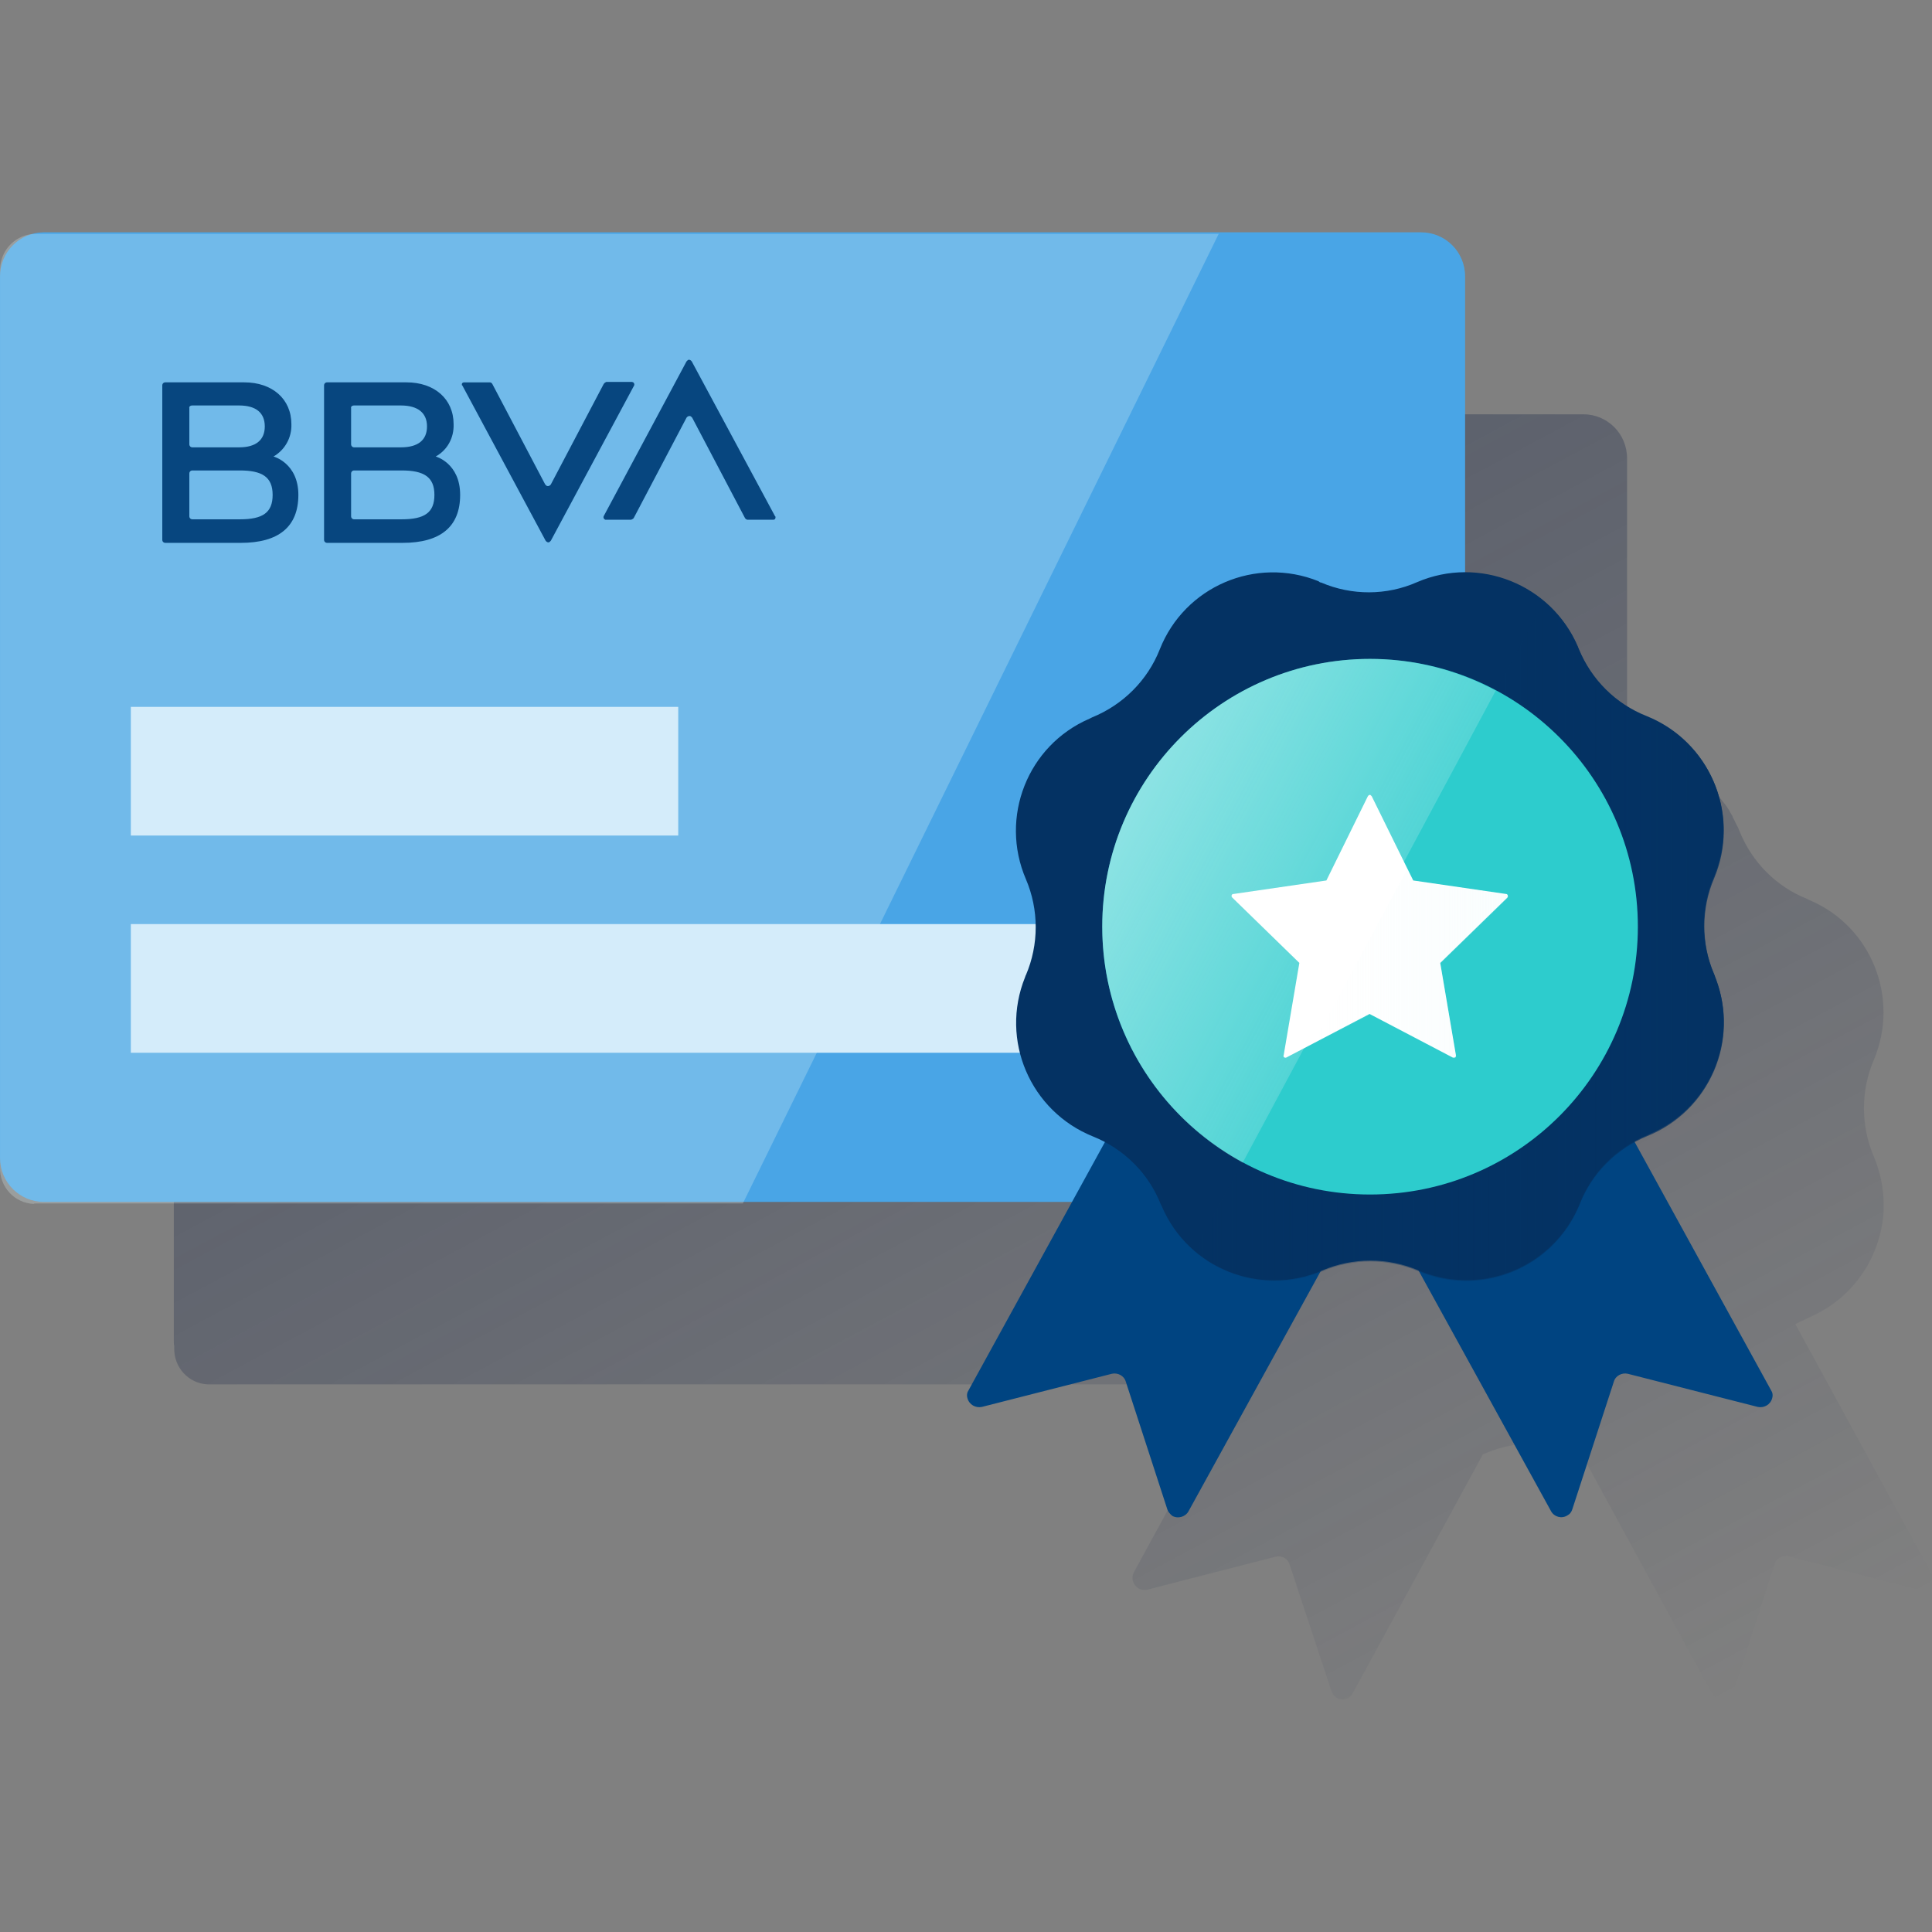
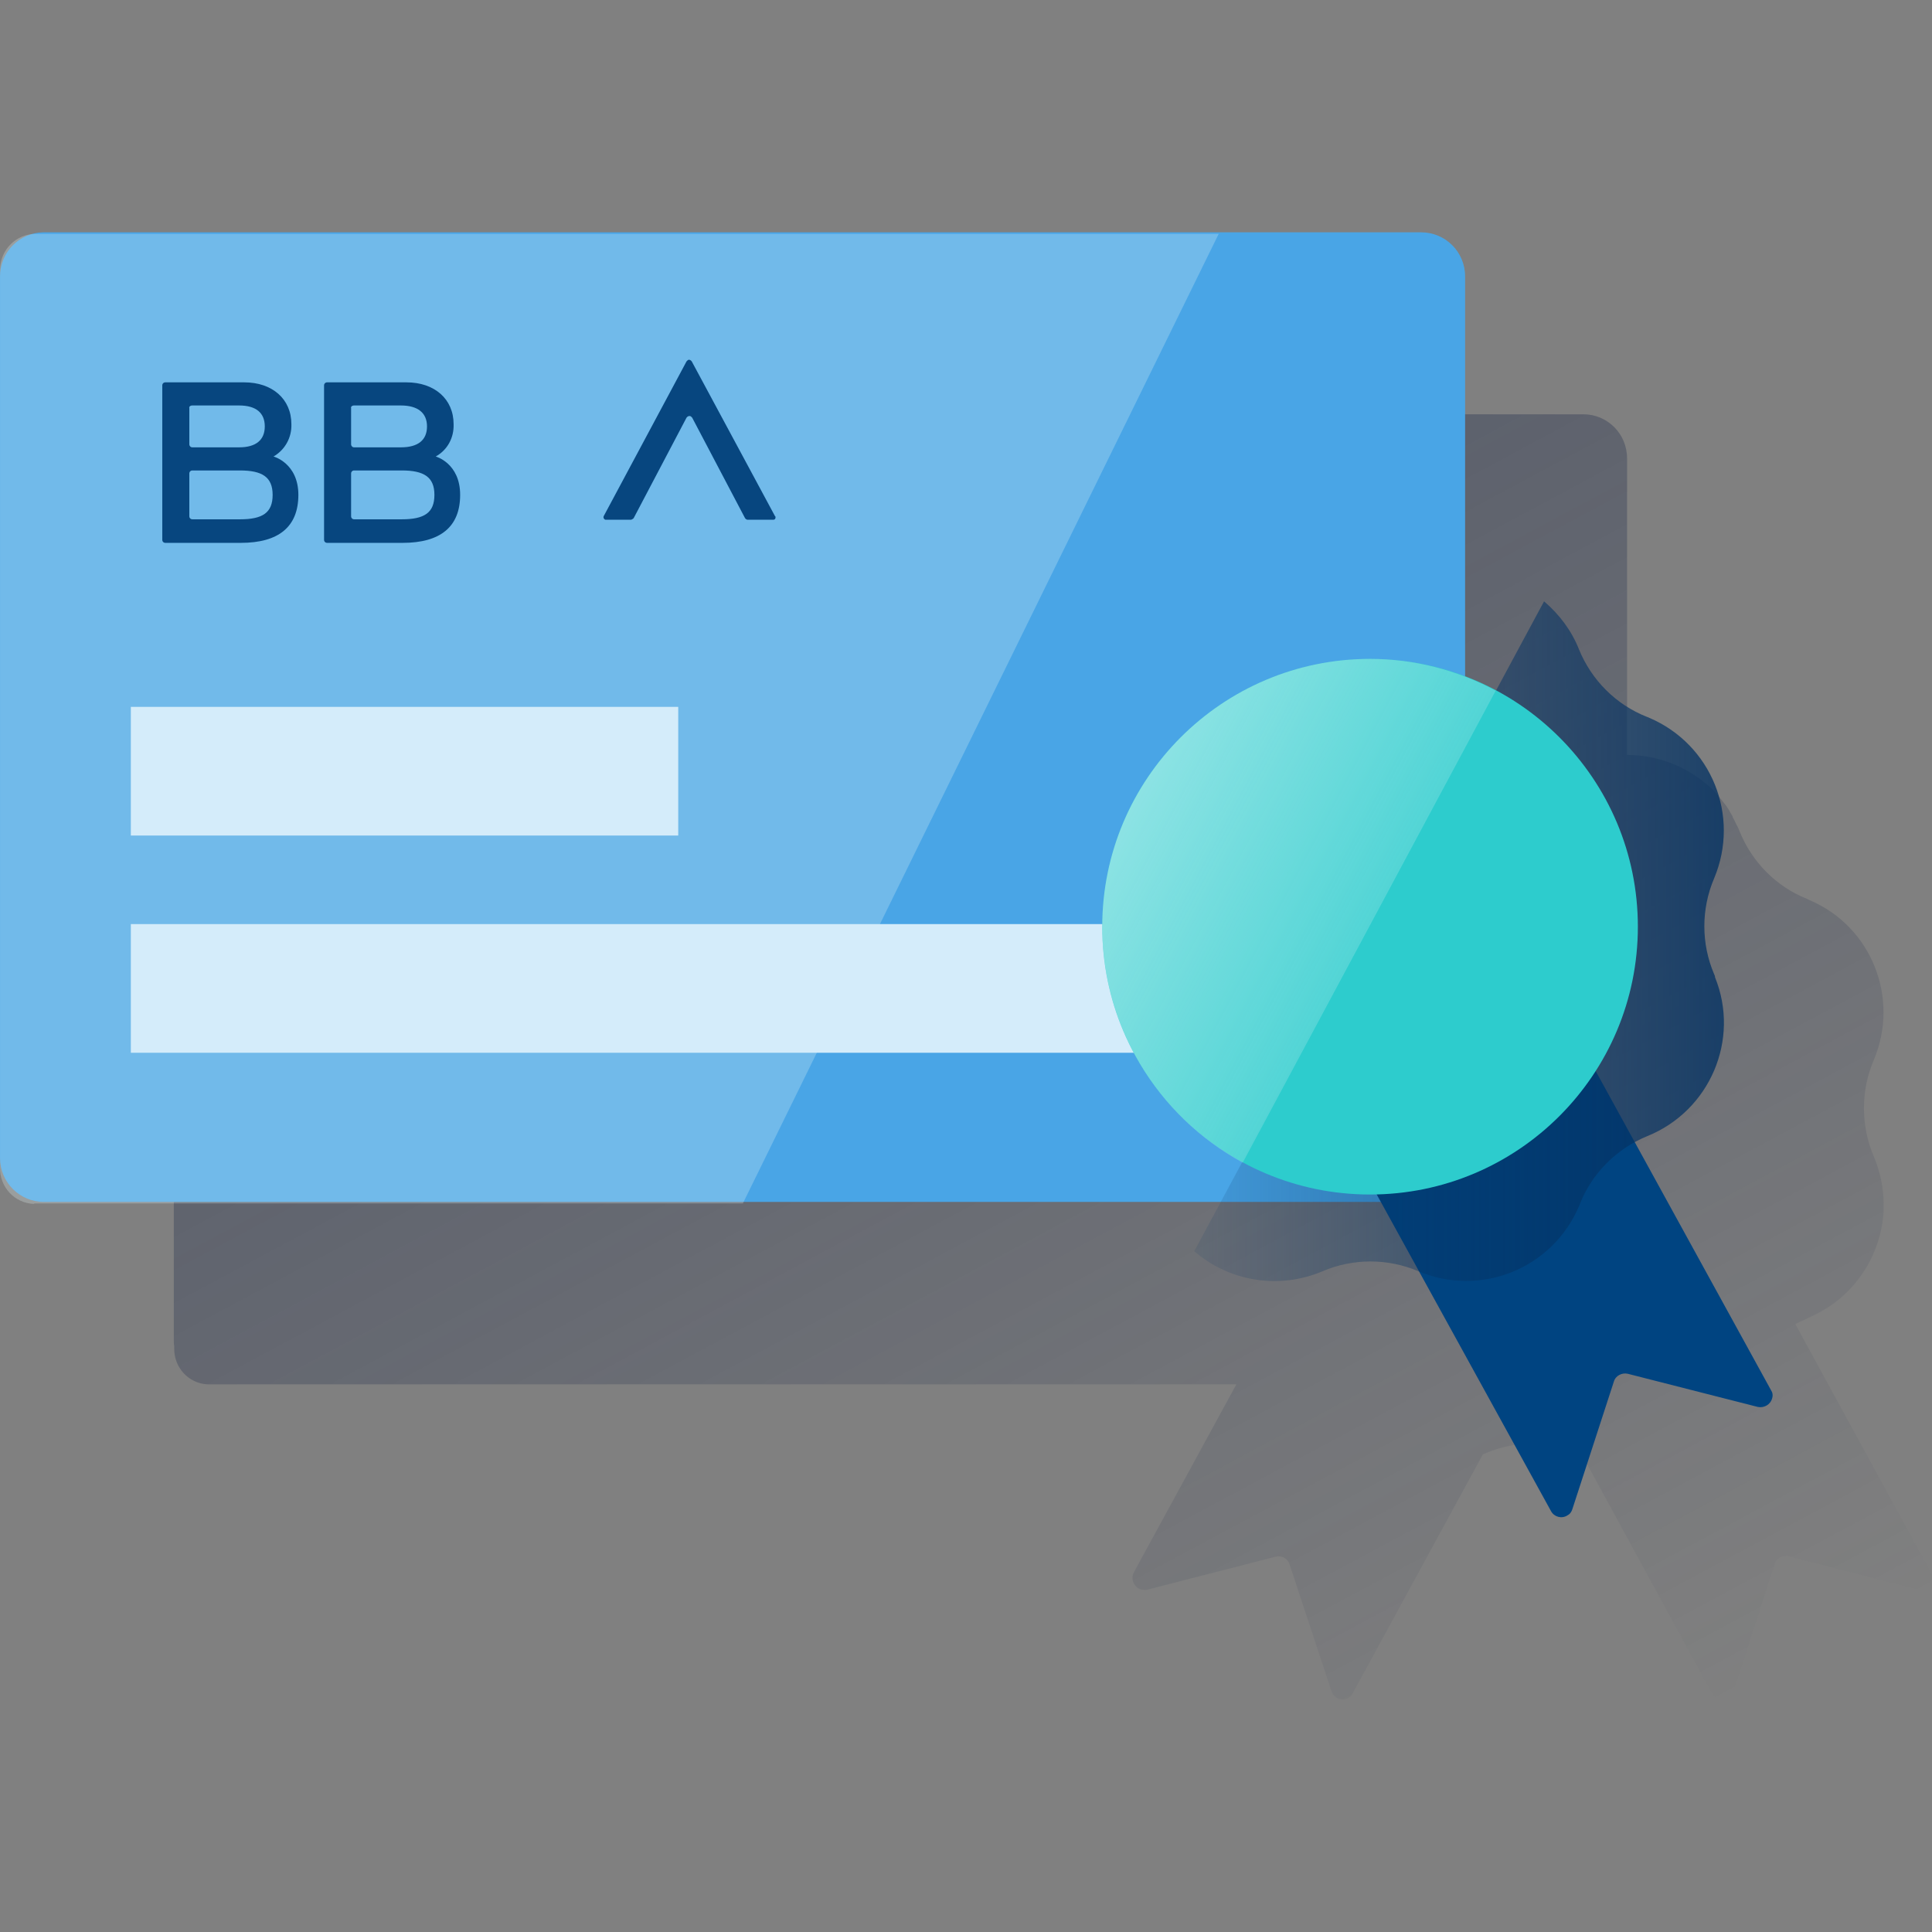
<svg xmlns="http://www.w3.org/2000/svg" width="600" height="600" viewBox="0 0 600 600" fill="none">
  <rect x="0" y="0" width="600" height="600" fill="#808080" stroke="none" />
  <path d="M599.624 488.306L557.569 411.23C558.375 410.824 559.047 410.417 559.853 410.146C560.39 409.876 560.928 409.605 561.465 409.334C562.003 409.063 562.674 408.792 563.212 408.521C575.842 402.561 584.172 390.099 584.979 376.011C584.979 375.334 584.979 374.792 584.979 374.115C584.979 368.967 583.904 363.82 581.888 359.079C577.857 349.597 577.857 338.76 581.888 329.278C590.084 310.043 581.217 287.693 562.003 279.565C561.734 279.43 561.465 279.294 561.197 279.159C551.657 275.366 544.132 267.78 540.236 258.163C539.967 257.486 539.698 256.808 539.295 256.131L539.027 255.589C538.758 255.047 538.624 254.641 538.355 254.235C538.22 254.099 538.086 253.828 538.086 253.557C537.817 253.151 537.549 252.609 537.28 252.203L537.011 251.661C536.608 251.119 536.339 250.577 535.936 250.036L535.802 249.9C534.861 248.681 533.921 247.462 532.98 246.378L532.846 246.243C532.443 245.701 531.905 245.295 531.368 244.753L531.234 244.617C530.696 244.075 530.159 243.669 529.621 243.263C522.769 237.573 514.169 234.458 505.301 234.458V142.347C505.301 134.761 499.255 128.666 491.731 128.666H65.129C59.082 128.666 54.245 133.542 54.111 139.638C54.111 139.638 54.111 139.638 54.111 139.773V140.45C53.977 141.128 53.977 141.669 53.977 142.347V416.242C53.977 416.784 53.977 417.461 54.111 418.003V418.68C53.977 424.64 58.545 429.652 64.457 429.923C64.591 429.923 64.726 429.923 64.86 429.923H383.972L352.128 488.306C351.187 490.066 351.859 492.234 353.606 493.317C354.412 493.724 355.353 493.859 356.159 493.724L396.199 483.429C398.08 483.023 399.961 483.971 400.498 485.867L413.532 525.285C414.203 527.182 416.219 528.266 418.1 527.588C418.906 527.317 419.712 526.64 420.115 525.827L460.559 451.597L461.365 451.326C470.77 447.262 481.519 447.262 490.925 451.326H491.059L531.637 525.827C532.577 527.588 534.727 528.401 536.474 527.453C537.414 527.046 538.086 526.234 538.355 525.285L551.119 485.732C551.657 483.835 553.672 482.887 555.419 483.294L595.459 493.588C597.474 493.995 599.356 492.776 599.759 490.879C600.162 490.066 600.027 489.118 599.624 488.306Z" fill="url(#paint0_linear_2288_349)" />
  <path d="M13.681 72.148H441.321C448.907 72.148 455.002 78.244 455.002 85.83V359.589C455.002 367.175 448.907 373.271 441.321 373.271H13.681C6.096 373.271 0 367.175 0 359.589V85.83C0 78.379 5.96 72.284 13.41 72.148C13.546 72.148 13.546 72.148 13.681 72.148Z" fill="#49A5E6" />
  <path opacity="0.5" fill-rule="evenodd" clip-rule="evenodd" d="M10.983 373.75H230.695L378.479 72.628H11.118C5.023 72.628 0.146 77.504 0.011 83.6V83.736V362.643C-0.125 368.603 4.481 373.615 10.441 373.886C10.576 373.75 10.847 373.75 10.983 373.75Z" fill="url(#paint1_linear_2288_349)" />
  <path d="M210.632 219.524H40.633V259.484H210.632V219.524Z" fill="#D4ECFA" />
  <path d="M411.787 286.985H40.633V326.945H411.787V286.985Z" fill="#D4ECFA" />
-   <path d="M187.461 119.288L171.071 150.443C170.8 150.849 170.258 151.12 169.716 150.849L169.31 150.443L152.92 119.288C152.784 119.017 152.513 118.746 152.107 118.746H144.115C143.708 118.746 143.438 119.017 143.438 119.288C143.438 119.288 143.438 119.288 143.438 119.423C143.438 119.559 143.437 119.694 143.573 119.694L169.445 167.917C169.716 168.323 170.258 168.594 170.664 168.323L171.071 167.917L196.943 119.694C197.079 119.288 196.943 119.017 196.672 118.746C196.537 118.746 196.401 118.61 196.266 118.61H188.274C188.003 118.746 187.732 118.881 187.461 119.288Z" fill="#07467F" />
  <path d="M196.814 160.871L213.204 129.716C213.475 129.31 214.017 129.039 214.559 129.31L214.965 129.716L231.355 160.871C231.491 161.142 231.897 161.413 232.168 161.413H240.16C240.567 161.413 240.838 161.142 240.838 160.736C240.838 160.736 240.838 160.736 240.838 160.6C240.838 160.465 240.838 160.329 240.702 160.329L214.83 112.242C214.559 111.836 214.017 111.565 213.611 111.836L213.204 112.242L187.467 160.329C187.332 160.736 187.467 161.007 187.738 161.278C187.874 161.278 187.874 161.413 188.009 161.413H196.001C196.272 161.278 196.678 161.142 196.814 160.871Z" fill="#07467F" />
  <path d="M74.51 161.276H59.745C59.203 161.276 58.797 160.87 58.797 160.328V147.053C58.797 146.512 59.203 146.105 59.745 146.105H74.51C81.418 146.105 84.669 148.137 84.669 153.691C84.669 159.245 81.554 161.276 74.51 161.276ZM59.745 125.922H74.239C79.522 125.922 82.231 128.225 82.231 132.424C82.231 136.623 79.522 138.926 74.239 138.926H59.745C59.203 138.926 58.797 138.519 58.797 137.978V126.735C58.661 126.328 59.068 125.922 59.745 125.922ZM84.94 141.77C88.462 139.739 90.629 135.946 90.494 131.747C90.494 123.89 84.534 118.743 75.865 118.743H51.347C50.805 118.743 50.398 119.149 50.398 119.691V167.643C50.398 168.185 50.805 168.591 51.347 168.591H74.781C86.566 168.591 92.661 163.579 92.661 153.691C92.661 143.802 84.94 141.77 84.94 141.77Z" fill="#07467F" />
  <path d="M124.752 161.276H109.987C109.445 161.276 109.039 160.87 109.039 160.328V147.053C109.039 146.512 109.445 146.105 109.987 146.105H124.752C131.66 146.105 134.911 148.137 134.911 153.691C134.911 159.245 131.796 161.276 124.752 161.276ZM109.987 125.922H124.481C129.764 125.922 132.609 128.225 132.609 132.424C132.609 136.623 129.899 138.926 124.481 138.926H109.987C109.445 138.926 109.039 138.519 109.039 137.978V126.735C108.904 126.328 109.31 125.922 109.987 125.922ZM135.318 141.77C138.975 139.739 141.007 135.946 140.872 131.747C140.872 123.89 134.911 118.743 126.242 118.743H101.589C101.047 118.743 100.641 119.149 100.641 119.691V167.643C100.641 168.185 101.047 168.591 101.589 168.591H125.023C136.808 168.591 142.903 163.579 142.903 153.691C142.903 143.802 135.318 141.77 135.318 141.77Z" fill="#07467F" />
-   <path d="M362.488 468.631L349.619 429.077C349.077 427.181 347.045 426.233 345.284 426.639L304.918 436.934C303.022 437.34 300.99 436.257 300.448 434.225C300.177 433.277 300.312 432.464 300.854 431.651L373.189 299.986L441.595 337.644L369.125 469.308C368.177 471.069 365.874 471.747 364.113 470.798C363.436 470.257 362.758 469.579 362.488 468.631Z" fill="#004481" />
  <path d="M488.326 468.631L501.194 429.077C501.736 427.181 503.768 426.233 505.529 426.639L545.896 436.934C547.792 437.34 549.824 436.257 550.366 434.225C550.637 433.277 550.501 432.464 549.959 431.651L477.625 299.986L409.219 337.644L481.689 469.308C482.637 471.069 484.94 471.747 486.701 470.663C487.513 470.257 488.055 469.579 488.326 468.631Z" fill="#004481" />
-   <path d="M410.306 180.92C419.789 184.983 430.625 184.983 440.107 180.784C459.342 172.521 481.693 181.461 489.956 200.696C490.091 200.967 490.091 201.103 490.227 201.374C494.155 210.991 501.74 218.577 511.358 222.37C530.864 230.226 540.346 252.306 532.489 271.812C532.354 272.083 532.354 272.353 532.218 272.489C528.155 281.971 528.155 292.808 532.218 302.29C540.481 321.525 531.677 343.875 512.442 352.138C512.171 352.273 511.9 352.409 511.629 352.544C502.011 356.473 494.426 364.058 490.633 373.676C482.776 393.182 460.697 402.664 441.191 394.807C440.92 394.672 440.649 394.672 440.514 394.536C431.032 390.472 420.195 390.472 410.713 394.536C391.478 402.799 369.127 393.994 360.864 374.759C360.729 374.488 360.594 374.218 360.458 373.947C356.665 364.329 348.944 356.744 339.462 352.951C319.956 345.094 310.474 323.015 318.331 303.509C318.466 303.238 318.466 302.967 318.602 302.831C322.665 293.349 322.665 282.513 318.602 273.031C310.339 253.796 319.144 231.445 338.379 223.182C338.649 223.047 338.92 222.911 339.191 222.776C348.809 218.848 356.394 211.262 360.187 201.645C367.908 182.139 389.988 172.657 409.494 180.513C409.765 180.784 410.036 180.92 410.306 180.92Z" fill="#043263" />
  <path d="M532.348 302.561C528.285 293.079 528.285 282.242 532.348 272.76C540.476 253.39 531.536 231.175 512.165 222.912C511.894 222.776 511.623 222.641 511.488 222.641C501.87 218.848 494.285 211.262 490.356 201.645C488.054 195.82 484.261 190.808 479.52 186.745L370.883 388.577C381.855 398.059 397.297 400.497 410.707 394.808C420.189 390.744 431.026 390.744 440.508 394.808C459.878 402.935 482.093 393.995 490.356 374.624C490.492 374.353 490.627 374.083 490.627 373.947C494.42 364.33 502.006 356.744 511.623 352.816C530.994 344.959 540.476 322.88 532.619 303.509C532.619 303.103 532.484 302.832 532.348 302.561Z" fill="url(#paint2_linear_2288_349)" />
  <path d="M425.483 370.967C471.418 370.967 508.654 333.73 508.654 287.796C508.654 241.862 471.418 204.625 425.483 204.625C379.549 204.625 342.312 241.862 342.312 287.796C342.312 333.73 379.549 370.967 425.483 370.967Z" fill="#2DCCCD" />
  <path d="M425.483 204.625C379.563 204.625 342.312 241.876 342.312 287.796C342.312 318.409 359.109 346.449 385.93 361.079L464.495 214.513C452.44 208.011 439.029 204.625 425.483 204.625Z" fill="url(#paint3_linear_2288_349)" />
-   <path d="M426.011 247.296L438.879 273.439L467.732 277.638C468.138 277.638 468.273 278.045 468.273 278.316C468.273 278.451 468.138 278.587 468.138 278.722L447.277 299.041L452.154 327.758C452.154 328.164 452.018 328.435 451.612 328.435C451.477 328.435 451.341 328.435 451.206 328.435L425.333 314.889L399.461 328.435C399.19 328.571 398.784 328.435 398.648 328.164C398.648 328.029 398.513 327.893 398.648 327.758L403.525 299.041L382.664 278.722C382.393 278.451 382.393 278.045 382.664 277.774C382.8 277.638 382.935 277.638 383.071 277.638L411.923 273.439L424.791 247.296C424.927 247.025 425.333 246.754 425.604 246.89C425.74 247.025 425.875 247.16 426.011 247.296Z" fill="white" />
-   <path d="M467.878 277.771L439.025 273.572L437.129 269.779L407.734 324.369L425.479 315.022L451.352 328.568C451.623 328.703 452.029 328.568 452.165 328.297C452.165 328.162 452.3 328.026 452.165 327.891L447.288 299.174L468.148 278.855C468.419 278.584 468.419 278.178 468.148 277.907C468.013 277.771 468.013 277.771 467.878 277.771Z" fill="url(#paint4_linear_2288_349)" />
  <defs>
    <linearGradient id="paint0_linear_2288_349" x1="169.463" y1="71.397" x2="441.329" y2="578.571" gradientUnits="userSpaceOnUse">
      <stop stop-color="#192647" stop-opacity="0.5" offset="0" />
      <stop offset="1" stop-color="#192647" stop-opacity="0" />
    </linearGradient>
    <linearGradient id="paint1_linear_2288_349" x1="53.645" y1="148.946" x2="274.562" y2="266.401" gradientUnits="userSpaceOnUse">
      <stop stop-color="#E9F8F9" stop-opacity="0.5" offset="0" />
      <stop offset="1" stop-color="#E9F8F9" stop-opacity="0.5" />
    </linearGradient>
    <linearGradient id="paint2_linear_2288_349" x1="535.457" y1="292.275" x2="370.869" y2="292.275" gradientUnits="userSpaceOnUse">
      <stop stop-color="#043263" stop-opacity="0.8" offset="0" />
      <stop offset="1" stop-color="#043263" stop-opacity="0.1" />
    </linearGradient>
    <linearGradient id="paint3_linear_2288_349" x1="351.966" y1="248.789" x2="425.433" y2="287.859" gradientUnits="userSpaceOnUse">
      <stop offset="0.01" stop-color="#EAF9FA" stop-opacity="0.5" />
      <stop offset="1" stop-color="#E9F8F9" stop-opacity="0.2" />
    </linearGradient>
    <linearGradient id="paint4_linear_2288_349" x1="468.344" y1="299.223" x2="407.68" y2="299.223" gradientUnits="userSpaceOnUse">
      <stop stop-color="#EAF9FA" stop-opacity="0.3" offset="0" />
      <stop offset="1" stop-color="#EAF9FA" stop-opacity="0" />
    </linearGradient>
  </defs>
</svg>